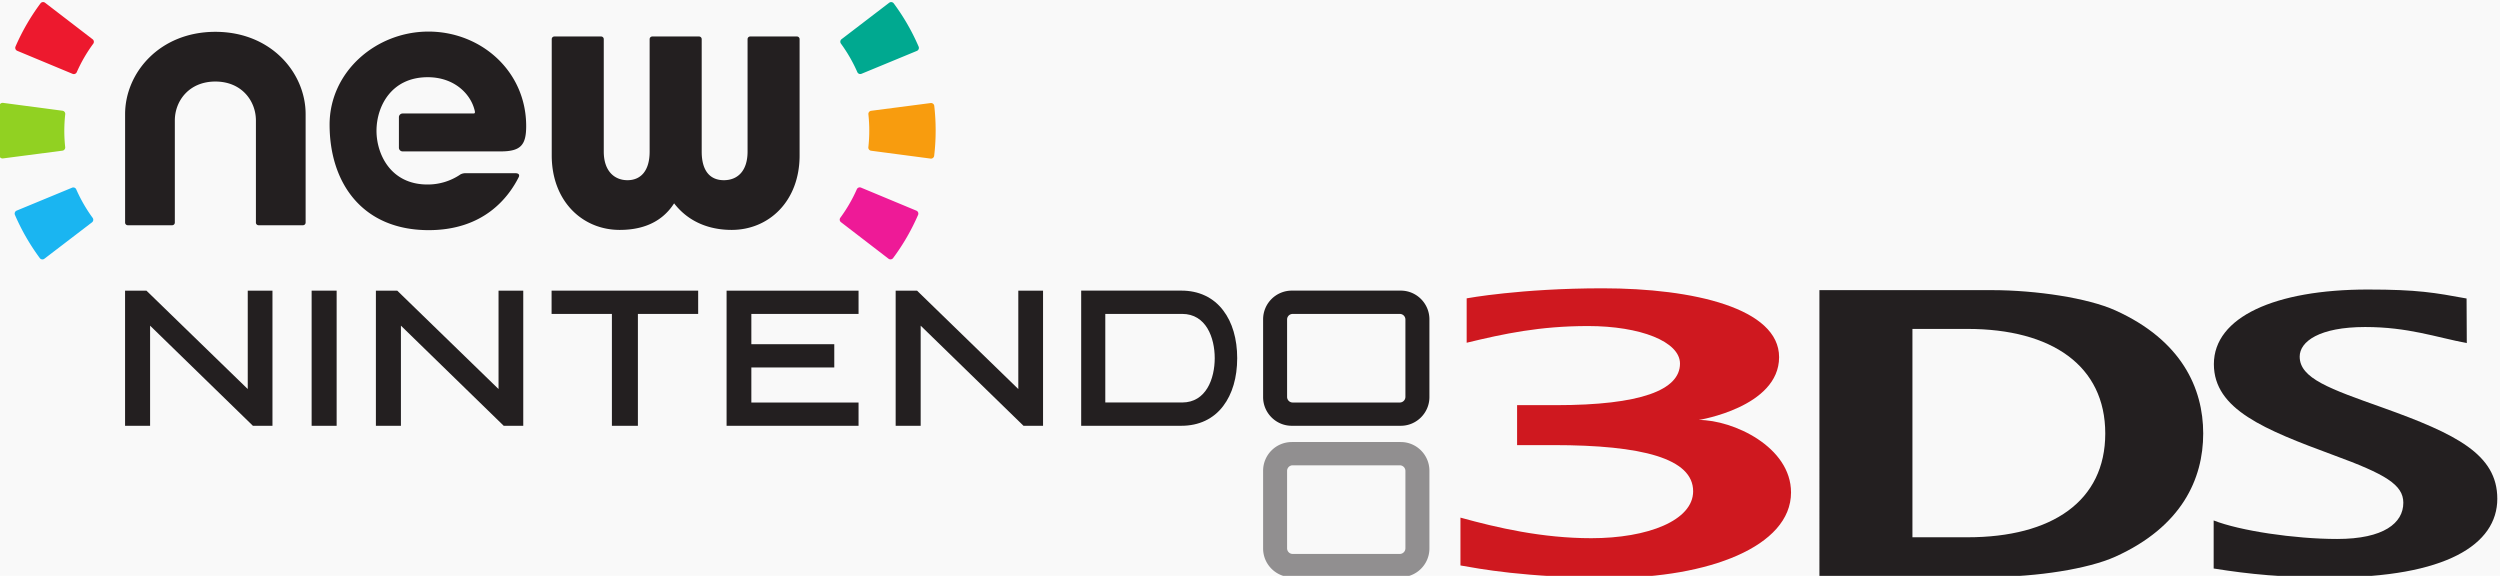
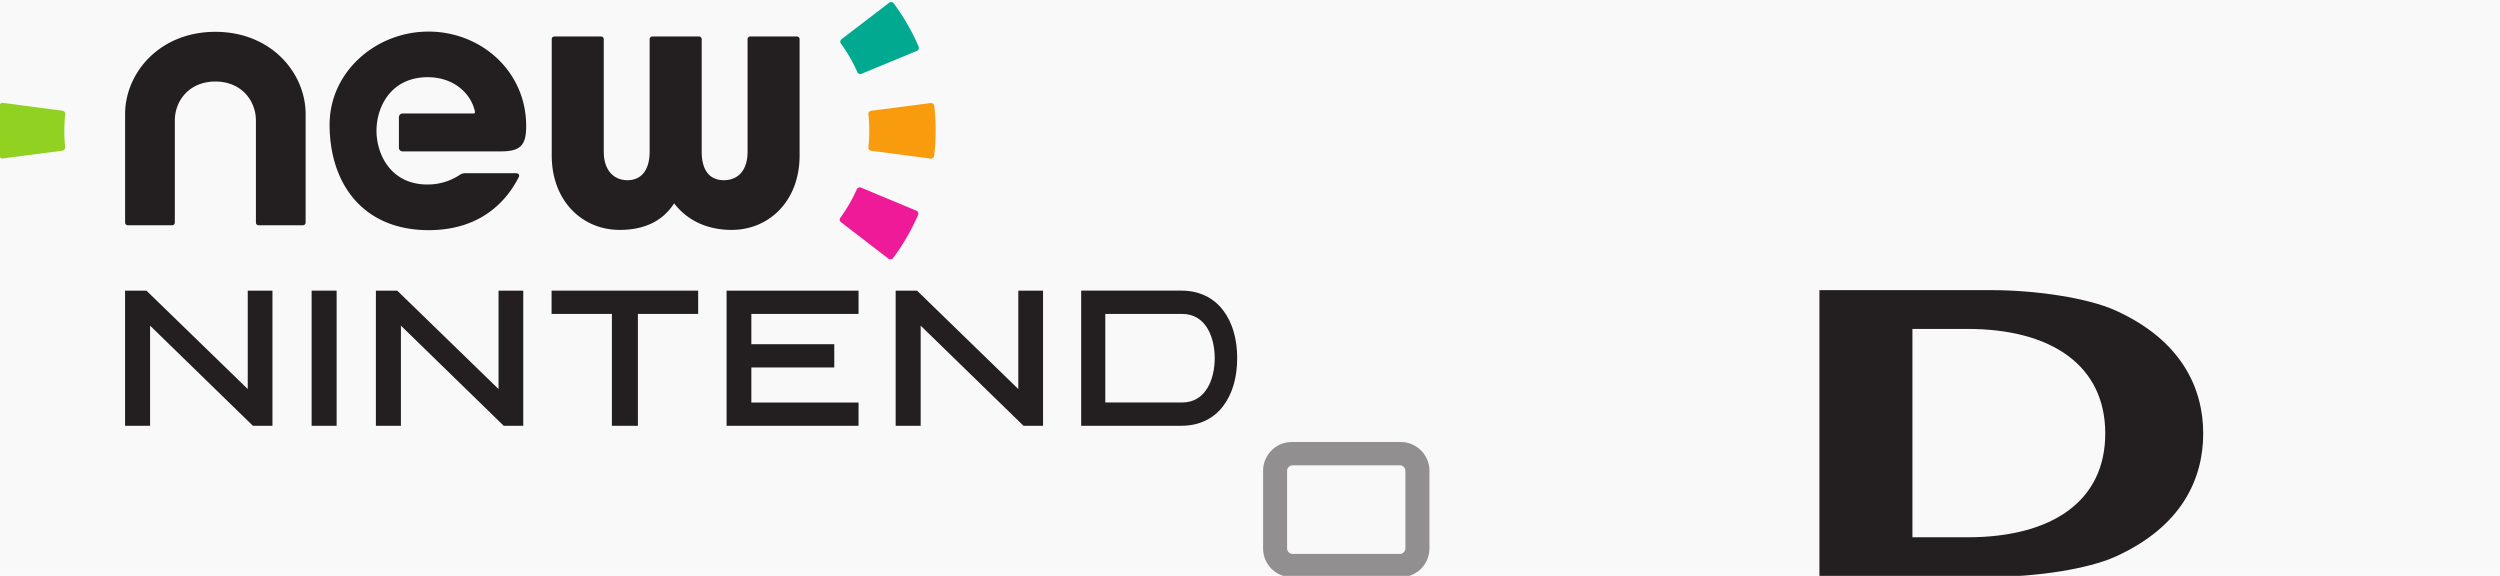
<svg xmlns="http://www.w3.org/2000/svg" width="158.685" height="36.552">
  <defs>
    <clipPath id="a" clipPathUnits="userSpaceOnUse">
      <path d="M396.85 369.416h122.614v27.435H396.85Z" />
    </clipPath>
  </defs>
  <path d="M0 0h158.685v36.552H0z" style="fill:#f9f9f9;fill-opacity:1;stroke:none" />
  <g clip-path="url(#a)" transform="matrix(1.333 0 0 -1.333 -529.165 529.107)">
    <path d="M0 0a.27.27 0 0 0-.268-.268h-5.099A.267.267 0 0 0-5.634 0v3.687c0 .147.118.266.267.266h5.099A.268.268 0 0 0 0 3.687Zm-.221 5.061h-5.193a1.367 1.367 0 0 1-1.362-1.365V-.01c0-.748.61-1.363 1.362-1.363h5.193c.753 0 1.364.615 1.364 1.363v3.706c0 .749-.611 1.365-1.364 1.365" style="fill:#918f90;fill-opacity:1;fill-rule:nonzero;stroke:none" transform="translate(463.895 370.82)" />
    <path d="M0 0v-4.768h-1.192v6.436h1.017L4.65-3.018v4.686h1.177v-6.436h-.931Z" style="fill:#231f20;fill-opacity:1;fill-rule:nonzero;stroke:none" transform="translate(404.12 381.422)" />
    <path d="M0 0v-4.768h-1.192v6.436h1.016l4.824-4.686v4.686h1.177v-6.436h-.93z" style="fill:#231f20;fill-opacity:1;fill-rule:nonzero;stroke:none" transform="translate(416.064 381.422)" />
    <path d="M0 0v-4.768h-1.191v6.436h1.017l4.823-4.686v4.686h1.178v-6.436h-.93z" style="fill:#231f20;fill-opacity:1;fill-rule:nonzero;stroke:none" transform="translate(440.813 381.422)" />
    <path d="M0 0h.221v-6.436H-.97V0Z" style="fill:#231f20;fill-opacity:1;fill-rule:nonzero;stroke:none" transform="translate(412.782 383.09)" />
    <path d="M0 0h.218v-1.109h-2.87v-5.327H-3.89v5.327h-2.872V0Z" style="fill:#231f20;fill-opacity:1;fill-rule:nonzero;stroke:none" transform="translate(430 383.09)" />
    <path d="M0 0h.222v-1.109h-5.105v-1.442h3.949v-1.106h-3.949v-1.67H.222v-1.109h-6.284V0Z" style="fill:#231f20;fill-opacity:1;fill-rule:nonzero;stroke:none" transform="translate(437.633 383.09)" />
    <path d="M0 0h-3.659v4.218H0c1.144 0 1.552-1.136 1.552-2.107C1.552 1.136 1.144 0 0 0m1.955 4.385C1.49 5 .798 5.327-.034 5.327h-4.773v-6.436h4.773c.832 0 1.524.325 1.989.94.436.572.667 1.359.667 2.28 0 .916-.231 1.706-.667 2.274" style="fill:#231f20;fill-opacity:1;fill-rule:nonzero;stroke:none" transform="translate(453.263 377.764)" />
-     <path d="M0 0a.268.268 0 0 0-.268-.265h-5.099A.266.266 0 0 0-5.634 0v3.69c0 .145.118.263.267.263h5.099A.266.266 0 0 0 0 3.69Zm-.221 5.063h-5.193a1.367 1.367 0 0 1-1.362-1.367V-.009c0-.748.61-1.364 1.362-1.364h5.193c.753 0 1.364.616 1.364 1.364v3.705c0 .751-.611 1.367-1.364 1.367" style="fill:#231f20;fill-opacity:1;fill-rule:nonzero;stroke:none" transform="translate(463.895 378.028)" />
-     <path d="M0 0c1.238-.488 3.844-.882 5.879-.882 2.228 0 3.152.764 3.152 1.723 0 .862-.859 1.367-3.319 2.268C2.424 4.325.01 5.284.01 7.444c0 2.236 2.903 3.552 7.331 3.552 2.375 0 3.191-.151 4.702-.427l.01-2.123c-1.483.282-2.796.765-4.837.765-2.186 0-3.12-.693-3.12-1.409 0-1.039 1.437-1.535 3.955-2.431 3.505-1.256 5.455-2.224 5.455-4.339 0-2.176-2.441-3.746-7.948-3.746-2.264 0-3.824.148-5.558.426z" style="fill:#231f20;fill-opacity:1;fill-rule:nonzero;stroke:none" transform="translate(502.382 372.147)" />
    <path d="M0 0h-2.622v-9.921H0c4.025 0 6.56 1.719 6.56 4.942C6.56-1.761 4.025 0 0 0m7.036-10.847c-1.297-.585-3.748-.959-5.893-.959h-8.194V1.847h8.194c2.145 0 4.596-.378 5.895-.963 3.154-1.424 4.186-3.704 4.186-5.863 0-2.164-1.022-4.439-4.188-5.868" style="fill:#231f20;fill-opacity:1;fill-rule:nonzero;stroke:none" transform="translate(490.66 381.267)" />
-     <path d="M0 0s3.822.61 3.822 2.99c0 2.326-4.071 3.279-8.4 3.279-3.908 0-6.477-.478-6.477-.478V3.677c1.774.429 3.471.795 5.783.795 2.481 0 4.375-.739 4.375-1.788 0-1.26-1.872-1.979-5.905-1.979h-1.852v-1.902h1.722c4.246 0 6.661-.638 6.661-2.198 0-1.39-2.158-2.235-4.847-2.235-2.346 0-4.492.499-6.233.98v-2.278c.836-.143 3.055-.588 7.185-.588 4.576 0 8.556 1.471 8.556 4.064C4.39-1.277 1.633 0 0 0" style="fill:#cf181f;fill-opacity:1;fill-rule:nonzero;stroke:none" transform="translate(477.867 376.932)" />
    <path d="m0 0-2.829.374A.155.155 0 0 1-3.003.24a10.317 10.317 0 0 1-.003-2.376.154.154 0 0 1 .174-.135l2.83.369c.083.01.141.086.132.17A7.219 7.219 0 0 0 .132-.17.153.153 0 0 1 0 0" style="fill:#91d122;fill-opacity:1;fill-rule:nonzero;stroke:none" transform="translate(399.947 391.657)" />
-     <path d="m0 0-2.264 1.739a.155.155 0 0 1-.217-.029A10.35 10.35 0 0 1-3.672-.348a.154.154 0 0 1 .083-.202l2.636-1.097a.153.153 0 0 1 .199.081c.211.478.473.931.783 1.352A.154.154 0 0 1 0 0" style="fill:#ed192e;fill-opacity:1;fill-rule:nonzero;stroke:none" transform="translate(401.383 395.06)" />
-     <path d="m0 0-2.638-1.091a.154.154 0 0 1-.083-.203c.315-.731.714-1.422 1.186-2.06a.154.154 0 0 1 .217-.029L.95-1.649a.155.155 0 0 1 .029.214 7.224 7.224 0 0 0-.78 1.354A.152.152 0 0 1 0 0" style="fill:#1ab5f1;fill-opacity:1;fill-rule:nonzero;stroke:none" transform="translate(400.405 387.992)" />
    <path d="M0 0h-2.339a.53.53 0 0 1-.269-.057.833.833 0 0 0-.031-.021l-.002-.002A2.755 2.755 0 0 0-4.18-.538c-1.766 0-2.426 1.462-2.426 2.555 0 1.167.706 2.554 2.438 2.554 1.257 0 2.032-.782 2.229-1.554.023-.088.045-.174-.046-.174h-3.377a.177.177 0 0 1-.177-.177V1.215c0-.098.08-.177.177-.177h4.664c.964 0 1.219.303 1.219 1.208 0 2.623-2.161 4.498-4.653 4.498-2.492 0-4.708-1.907-4.708-4.432 0-2.773 1.556-5.023 4.719-5.023 2.635 0 3.806 1.567 4.29 2.53C.188-.14.234 0 0 0" style="fill:#231f20;fill-opacity:1;fill-rule:nonzero;stroke:none" transform="translate(421.507 388.682)" />
    <path d="M0 0a.127.127 0 0 0-.127.126V5.29c0 1.96 1.638 3.92 4.298 3.92s4.298-1.96 4.298-3.92V.126A.127.127 0 0 0 8.343 0H6.228a.126.126 0 0 0-.126.126v4.863c0 .925-.673 1.854-1.931 1.854s-1.93-.929-1.93-1.854V.126A.127.127 0 0 0 2.114 0Z" style="fill:#231f20;fill-opacity:1;fill-rule:nonzero;stroke:none" transform="translate(403.057 386.204)" />
    <path d="M0 0c.07 0 .127-.057.127-.127v-5.355c0-.925.404-1.361 1.055-1.361.65 0 1.129.436 1.129 1.361v5.355c0 .07.056.127.126.127h2.226a.127.127 0 0 0 .126-.127v-5.535c0-2.182-1.462-3.548-3.238-3.548-.751 0-1.906.193-2.738 1.265-.684-1.072-1.79-1.265-2.59-1.265-1.775 0-3.237 1.366-3.237 3.548v5.535c0 .07.056.127.126.127h2.226a.127.127 0 0 0 .126-.127v-5.355c0-.925.505-1.361 1.129-1.361s1.055.436 1.055 1.361v5.355c0 .07.057.127.127.127z" style="fill:#231f20;fill-opacity:1;fill-rule:nonzero;stroke:none" transform="translate(430.259 395.192)" />
    <path d="m0 0 2.83-.374a.153.153 0 0 1 .173.134c.093.789.094 1.588.004 2.376a.154.154 0 0 1-.174.134l-2.83-.368a.152.152 0 0 1-.132-.17A7.156 7.156 0 0 0-.131.17.152.152 0 0 1 0 0" style="fill:#f89c0e;fill-opacity:1;fill-rule:nonzero;stroke:none" transform="translate(438.453 389.752)" />
    <path d="m0 0 2.264-1.74a.156.156 0 0 1 .218.03c.475.638.873 1.328 1.19 2.057a.153.153 0 0 1-.083.202L.954 1.646a.154.154 0 0 1-.2-.081A7.198 7.198 0 0 0-.029.213.152.152 0 0 1 0 0" style="fill:#ee1a97;fill-opacity:1;fill-rule:nonzero;stroke:none" transform="translate(437.018 386.35)" />
    <path d="m0 0 2.638 1.09c.08.034.117.124.083.203a10.308 10.308 0 0 1-1.186 2.06.155.155 0 0 1-.217.029L-.949 1.648a.153.153 0 0 1-.029-.213A7.22 7.22 0 0 0-.199.081.152.152 0 0 1 0 0" style="fill:#00a990;fill-opacity:1;fill-rule:nonzero;stroke:none" transform="translate(437.995 393.416)" />
  </g>
</svg>